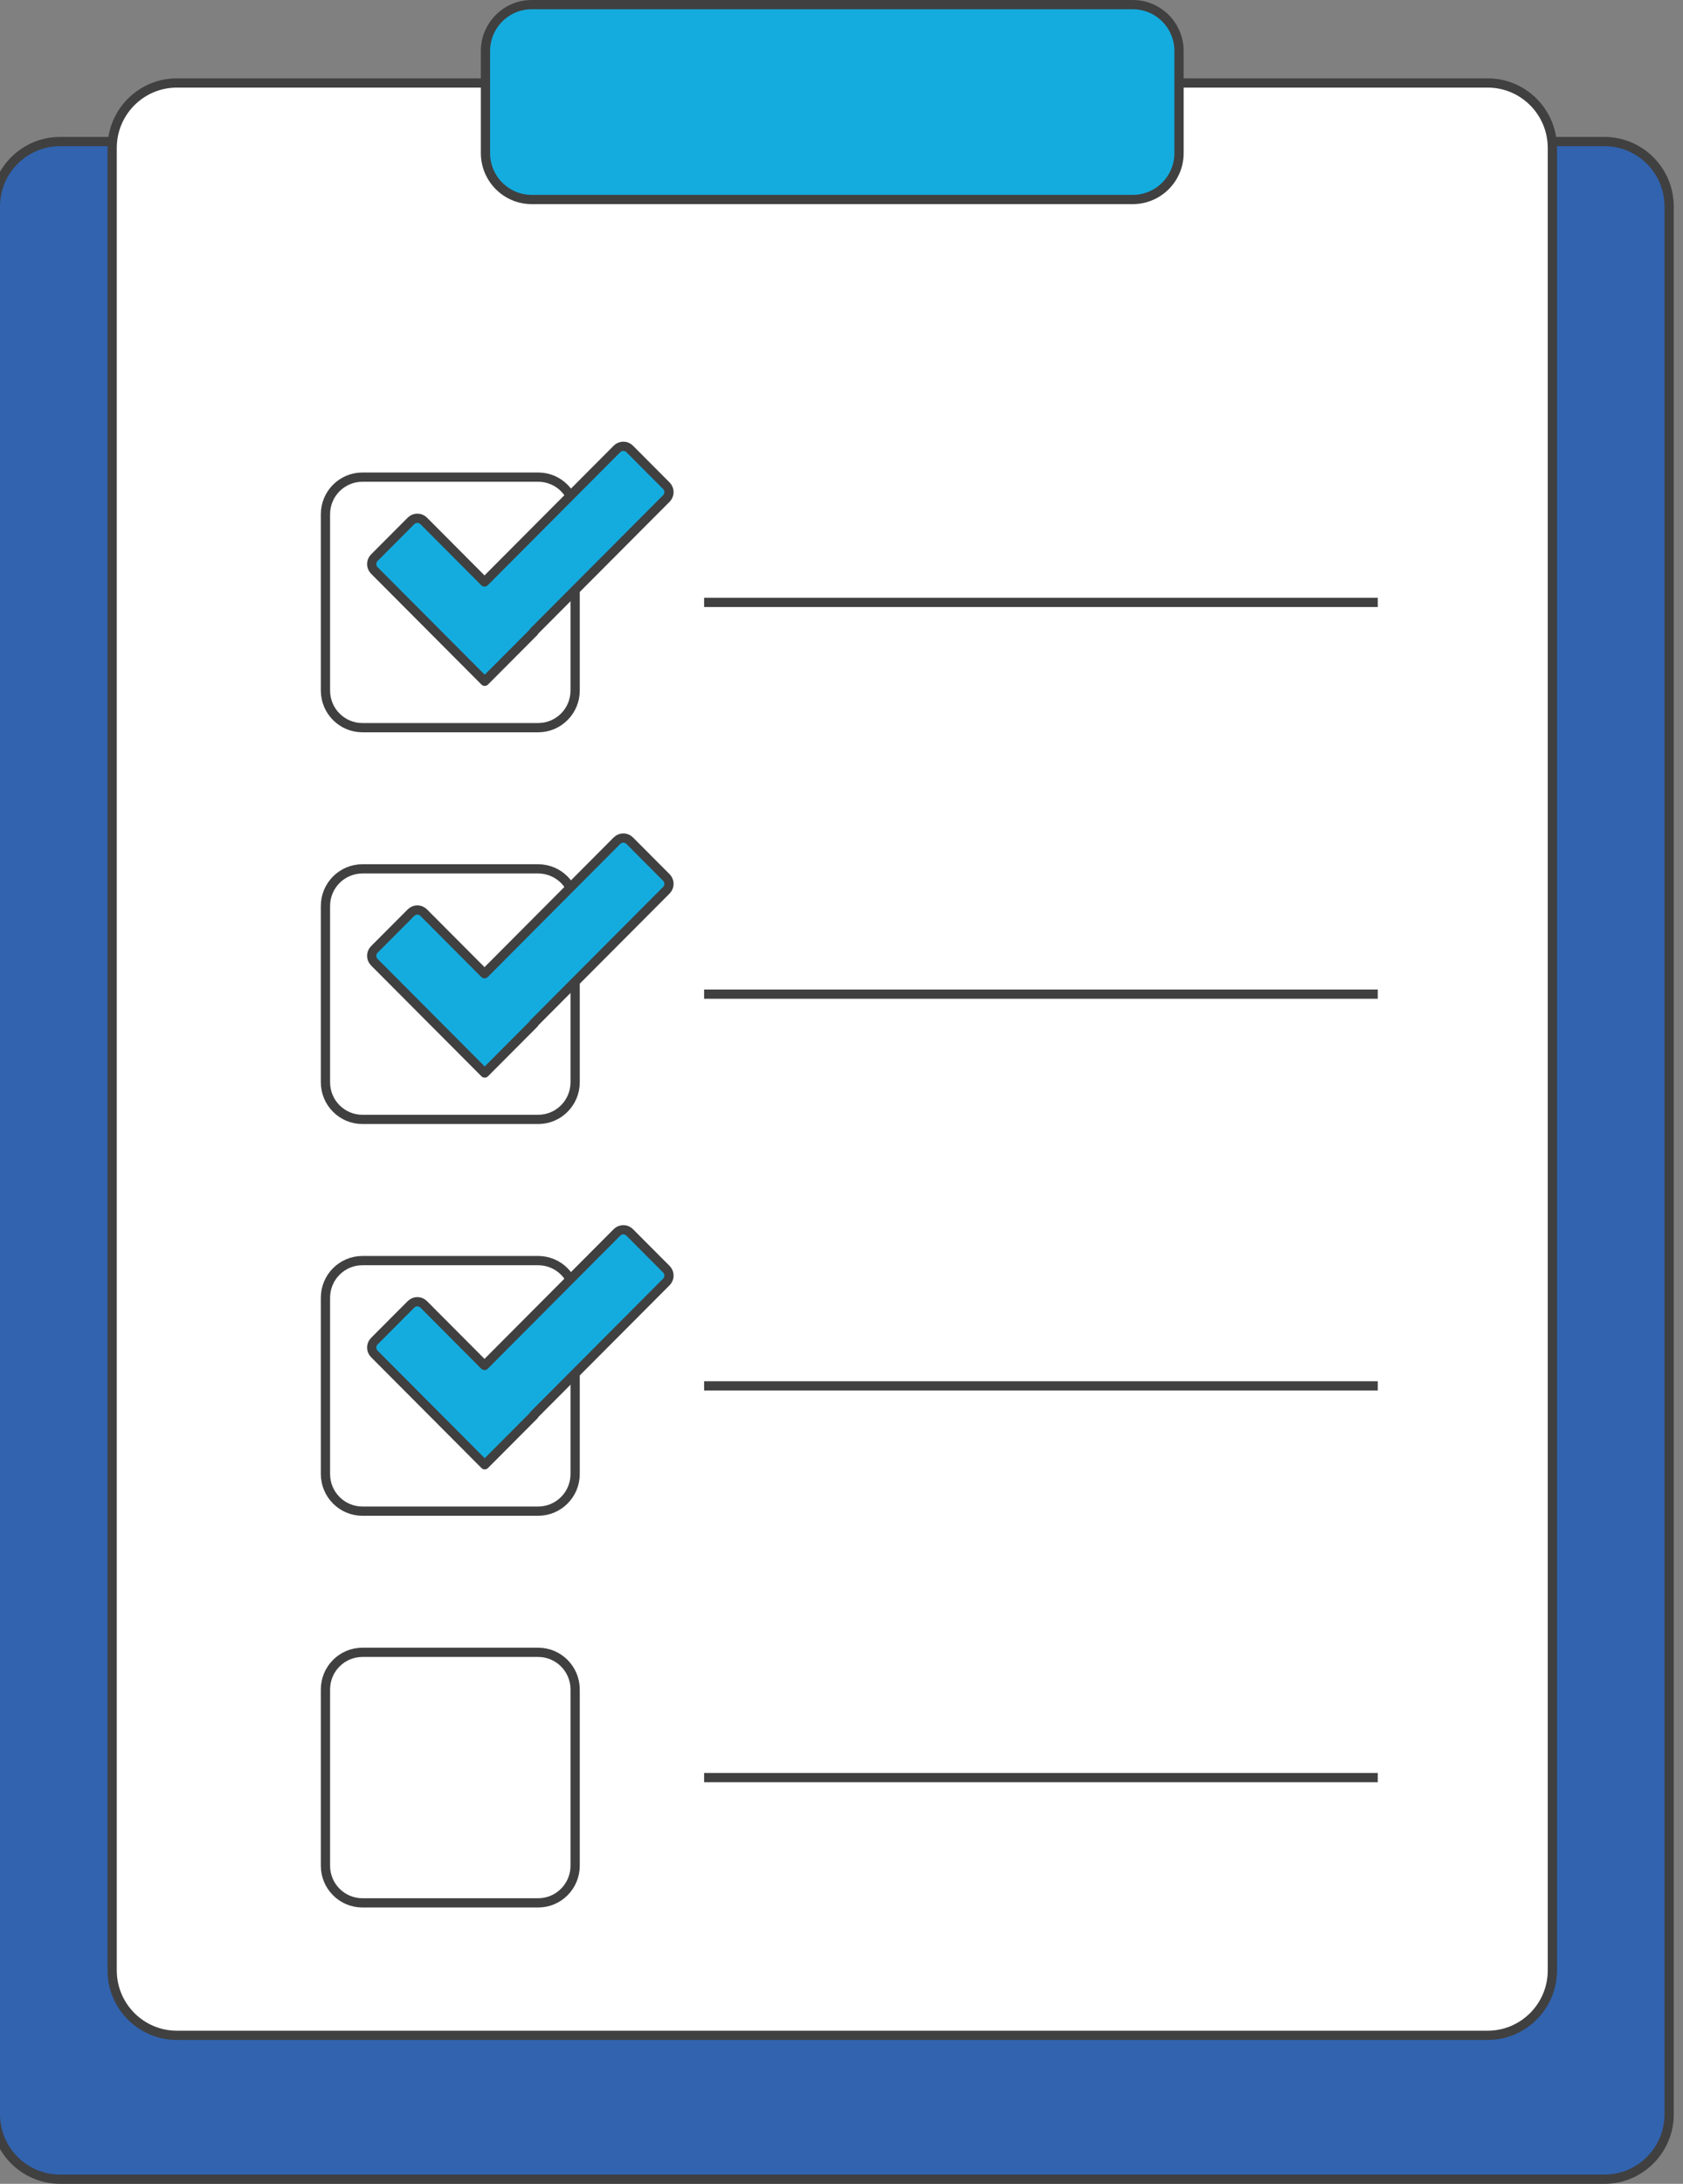
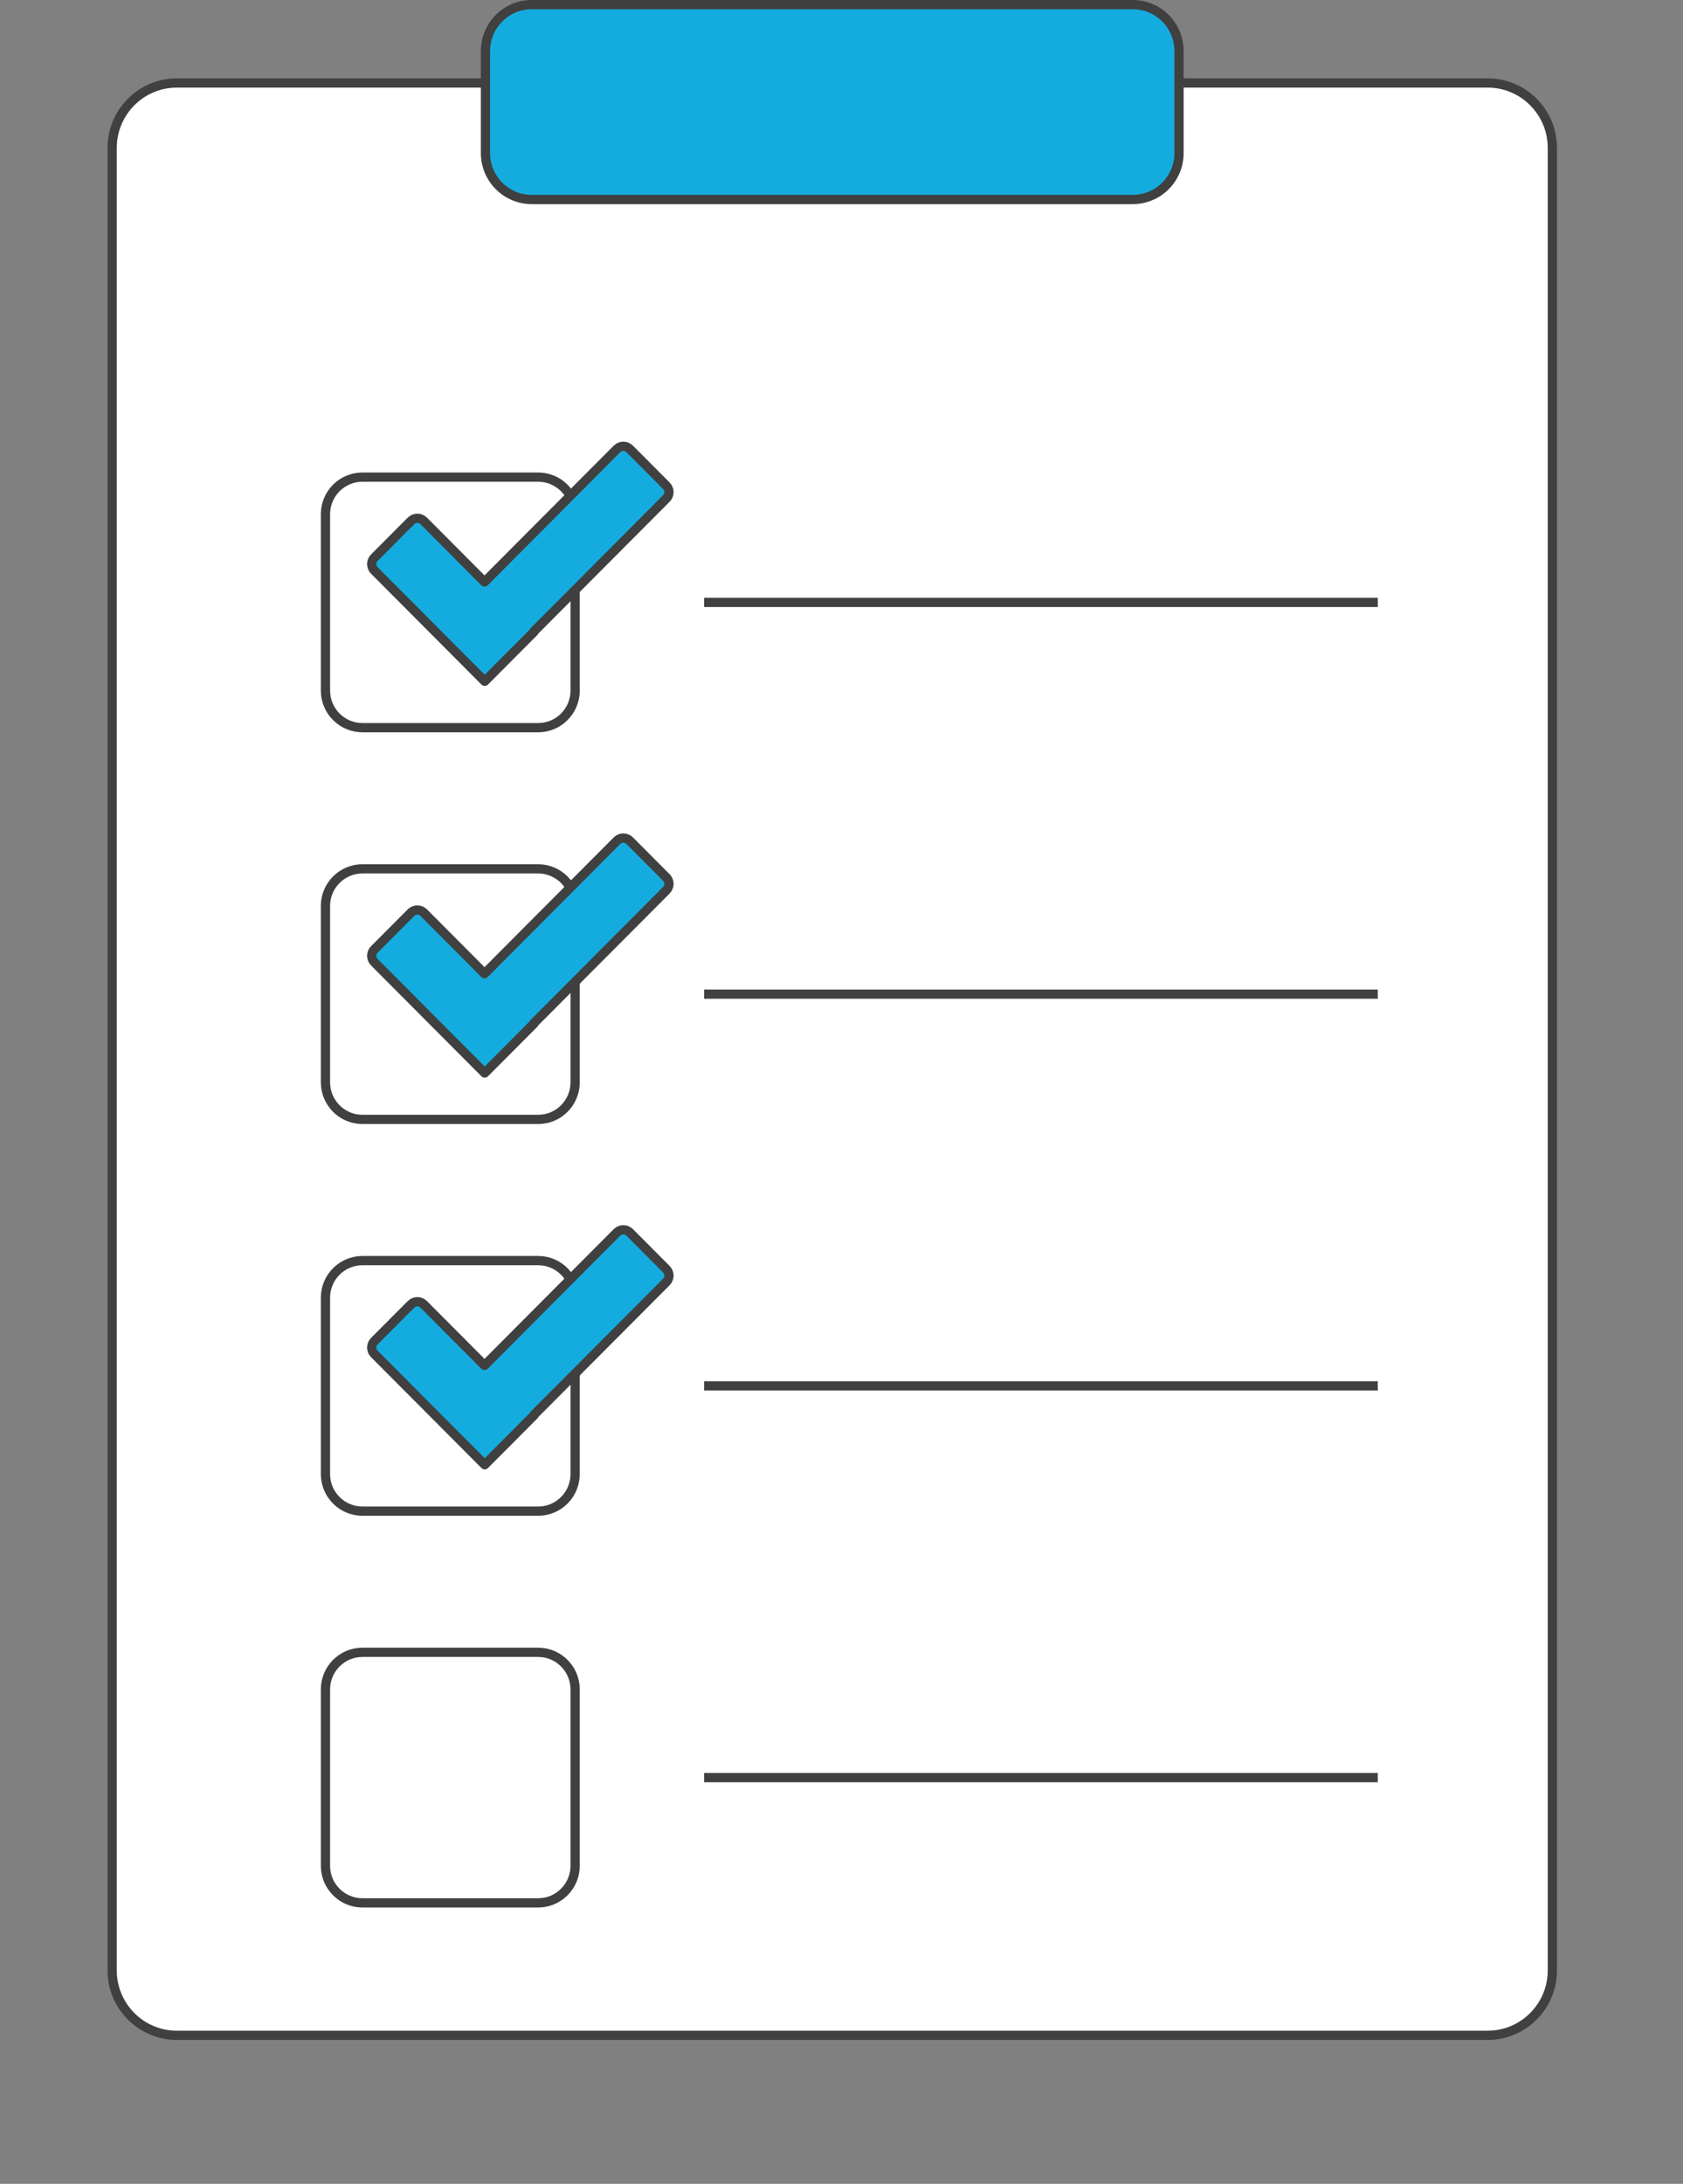
<svg xmlns="http://www.w3.org/2000/svg" width="182" height="236" viewBox="0 0 182 236" fill="none">
  <rect x="0" y="0" width="182" height="236" fill="#808080" stroke="none" />
  <g clip-path="url(#clip0_503_836)">
-     <path d="M6.5 15.297H173.5C177.366 15.297 180.5 18.44 180.5 22.317V228.48C180.5 232.357 177.366 235.5 173.5 235.5H6.5C2.634 235.5 -0.5 232.357 -0.5 228.48V22.317C-0.5 18.44 2.634 15.297 6.5 15.297Z" fill="#3163AF" stroke="#404040" stroke-linecap="round" stroke-linejoin="round" />
    <path d="M19.128 8.967H160.873C164.739 8.967 167.873 12.11 167.873 15.987V212.932C167.873 216.809 164.739 219.952 160.873 219.952H19.128C15.262 219.952 12.128 216.809 12.128 212.932V15.987C12.128 12.11 15.262 8.967 19.128 8.967Z" fill="white" stroke="#404040" stroke-linecap="round" stroke-linejoin="round" />
    <path d="M39.195 51.561H58.195C60.404 51.561 62.195 53.357 62.195 55.572V74.626C62.195 76.841 60.404 78.637 58.195 78.637H39.195C36.986 78.637 35.195 76.841 35.195 74.626V55.572C35.195 53.357 36.986 51.561 39.195 51.561Z" fill="white" stroke="#404040" stroke-linecap="round" stroke-linejoin="round" />
    <path d="M57.73 68.245L57.755 68.27L52.417 73.624L40.48 61.646C40.101 61.266 40.101 60.649 40.48 60.269L44.446 56.292C44.825 55.912 45.44 55.912 45.819 56.292L52.396 62.891L66.721 48.515C67.1 48.135 67.715 48.135 68.094 48.515L72.06 52.494C72.439 52.874 72.439 53.49 72.06 53.87L57.73 68.245Z" fill="#14ACDF" stroke="#404040" stroke-linecap="round" stroke-linejoin="round" />
    <path d="M39.195 93.895H58.195C60.404 93.895 62.195 95.691 62.195 97.906V116.96C62.195 119.175 60.404 120.971 58.195 120.971H39.195C36.986 120.971 35.195 119.175 35.195 116.96V97.906C35.195 95.691 36.986 93.895 39.195 93.895Z" fill="white" stroke="#404040" stroke-linecap="round" stroke-linejoin="round" />
    <path d="M57.73 110.579L57.755 110.604L52.417 115.958L40.48 103.98C40.101 103.6 40.101 102.983 40.48 102.603L44.446 98.626C44.825 98.246 45.44 98.246 45.819 98.626L52.396 105.225L66.721 90.849C67.1 90.469 67.715 90.469 68.094 90.849L72.06 94.828C72.439 95.208 72.439 95.824 72.06 96.204L57.73 110.579Z" fill="#14ACDF" stroke="#404040" stroke-linecap="round" stroke-linejoin="round" />
    <path d="M39.195 136.229H58.195C60.404 136.229 62.195 138.025 62.195 140.24V159.294C62.195 161.509 60.404 163.305 58.195 163.305H39.195C36.986 163.305 35.195 161.509 35.195 159.294V140.24C35.195 138.025 36.986 136.229 39.195 136.229Z" fill="white" stroke="#404040" stroke-linecap="round" stroke-linejoin="round" />
    <path d="M57.73 152.912L57.755 152.937L52.417 158.291L40.48 146.313C40.101 145.933 40.101 145.316 40.48 144.936L44.446 140.959C44.825 140.579 45.44 140.579 45.819 140.959L52.396 147.558L66.721 133.182C67.1 132.802 67.715 132.802 68.094 133.182L72.06 137.161C72.439 137.541 72.439 138.157 72.06 138.537L57.73 152.912Z" fill="#14ACDF" stroke="#404040" stroke-linecap="round" stroke-linejoin="round" />
    <path d="M39.195 178.561H58.195C60.404 178.561 62.195 180.357 62.195 182.572V201.626C62.195 203.841 60.404 205.637 58.195 205.637H39.195C36.986 205.637 35.195 203.841 35.195 201.626V182.572C35.195 180.357 36.986 178.561 39.195 178.561Z" fill="white" stroke="#404040" stroke-linecap="round" stroke-linejoin="round" />
    <path d="M57.5 0.5H122.5C125.261 0.5 127.5 2.745 127.5 5.514V16.545C127.5 19.314 125.261 21.559 122.5 21.559H57.5C54.739 21.559 52.5 19.314 52.5 16.545V5.514C52.5 2.745 54.739 0.5 57.5 0.5Z" fill="#14ACDF" stroke="#404040" stroke-linecap="round" stroke-linejoin="round" />
    <path d="M76.142 65.099H148.993" stroke="#404040" stroke-miterlimit="10" />
    <path d="M76.142 107.433H148.993" stroke="#404040" stroke-miterlimit="10" />
    <path d="M76.142 149.767H148.993" stroke="#404040" stroke-miterlimit="10" />
    <path d="M76.142 192.1H148.993" stroke="#404040" stroke-miterlimit="10" />
  </g>
  <defs>
    <clipPath id="clip0_503_836">
      <rect width="182" height="236" fill="white" />
    </clipPath>
  </defs>
</svg>